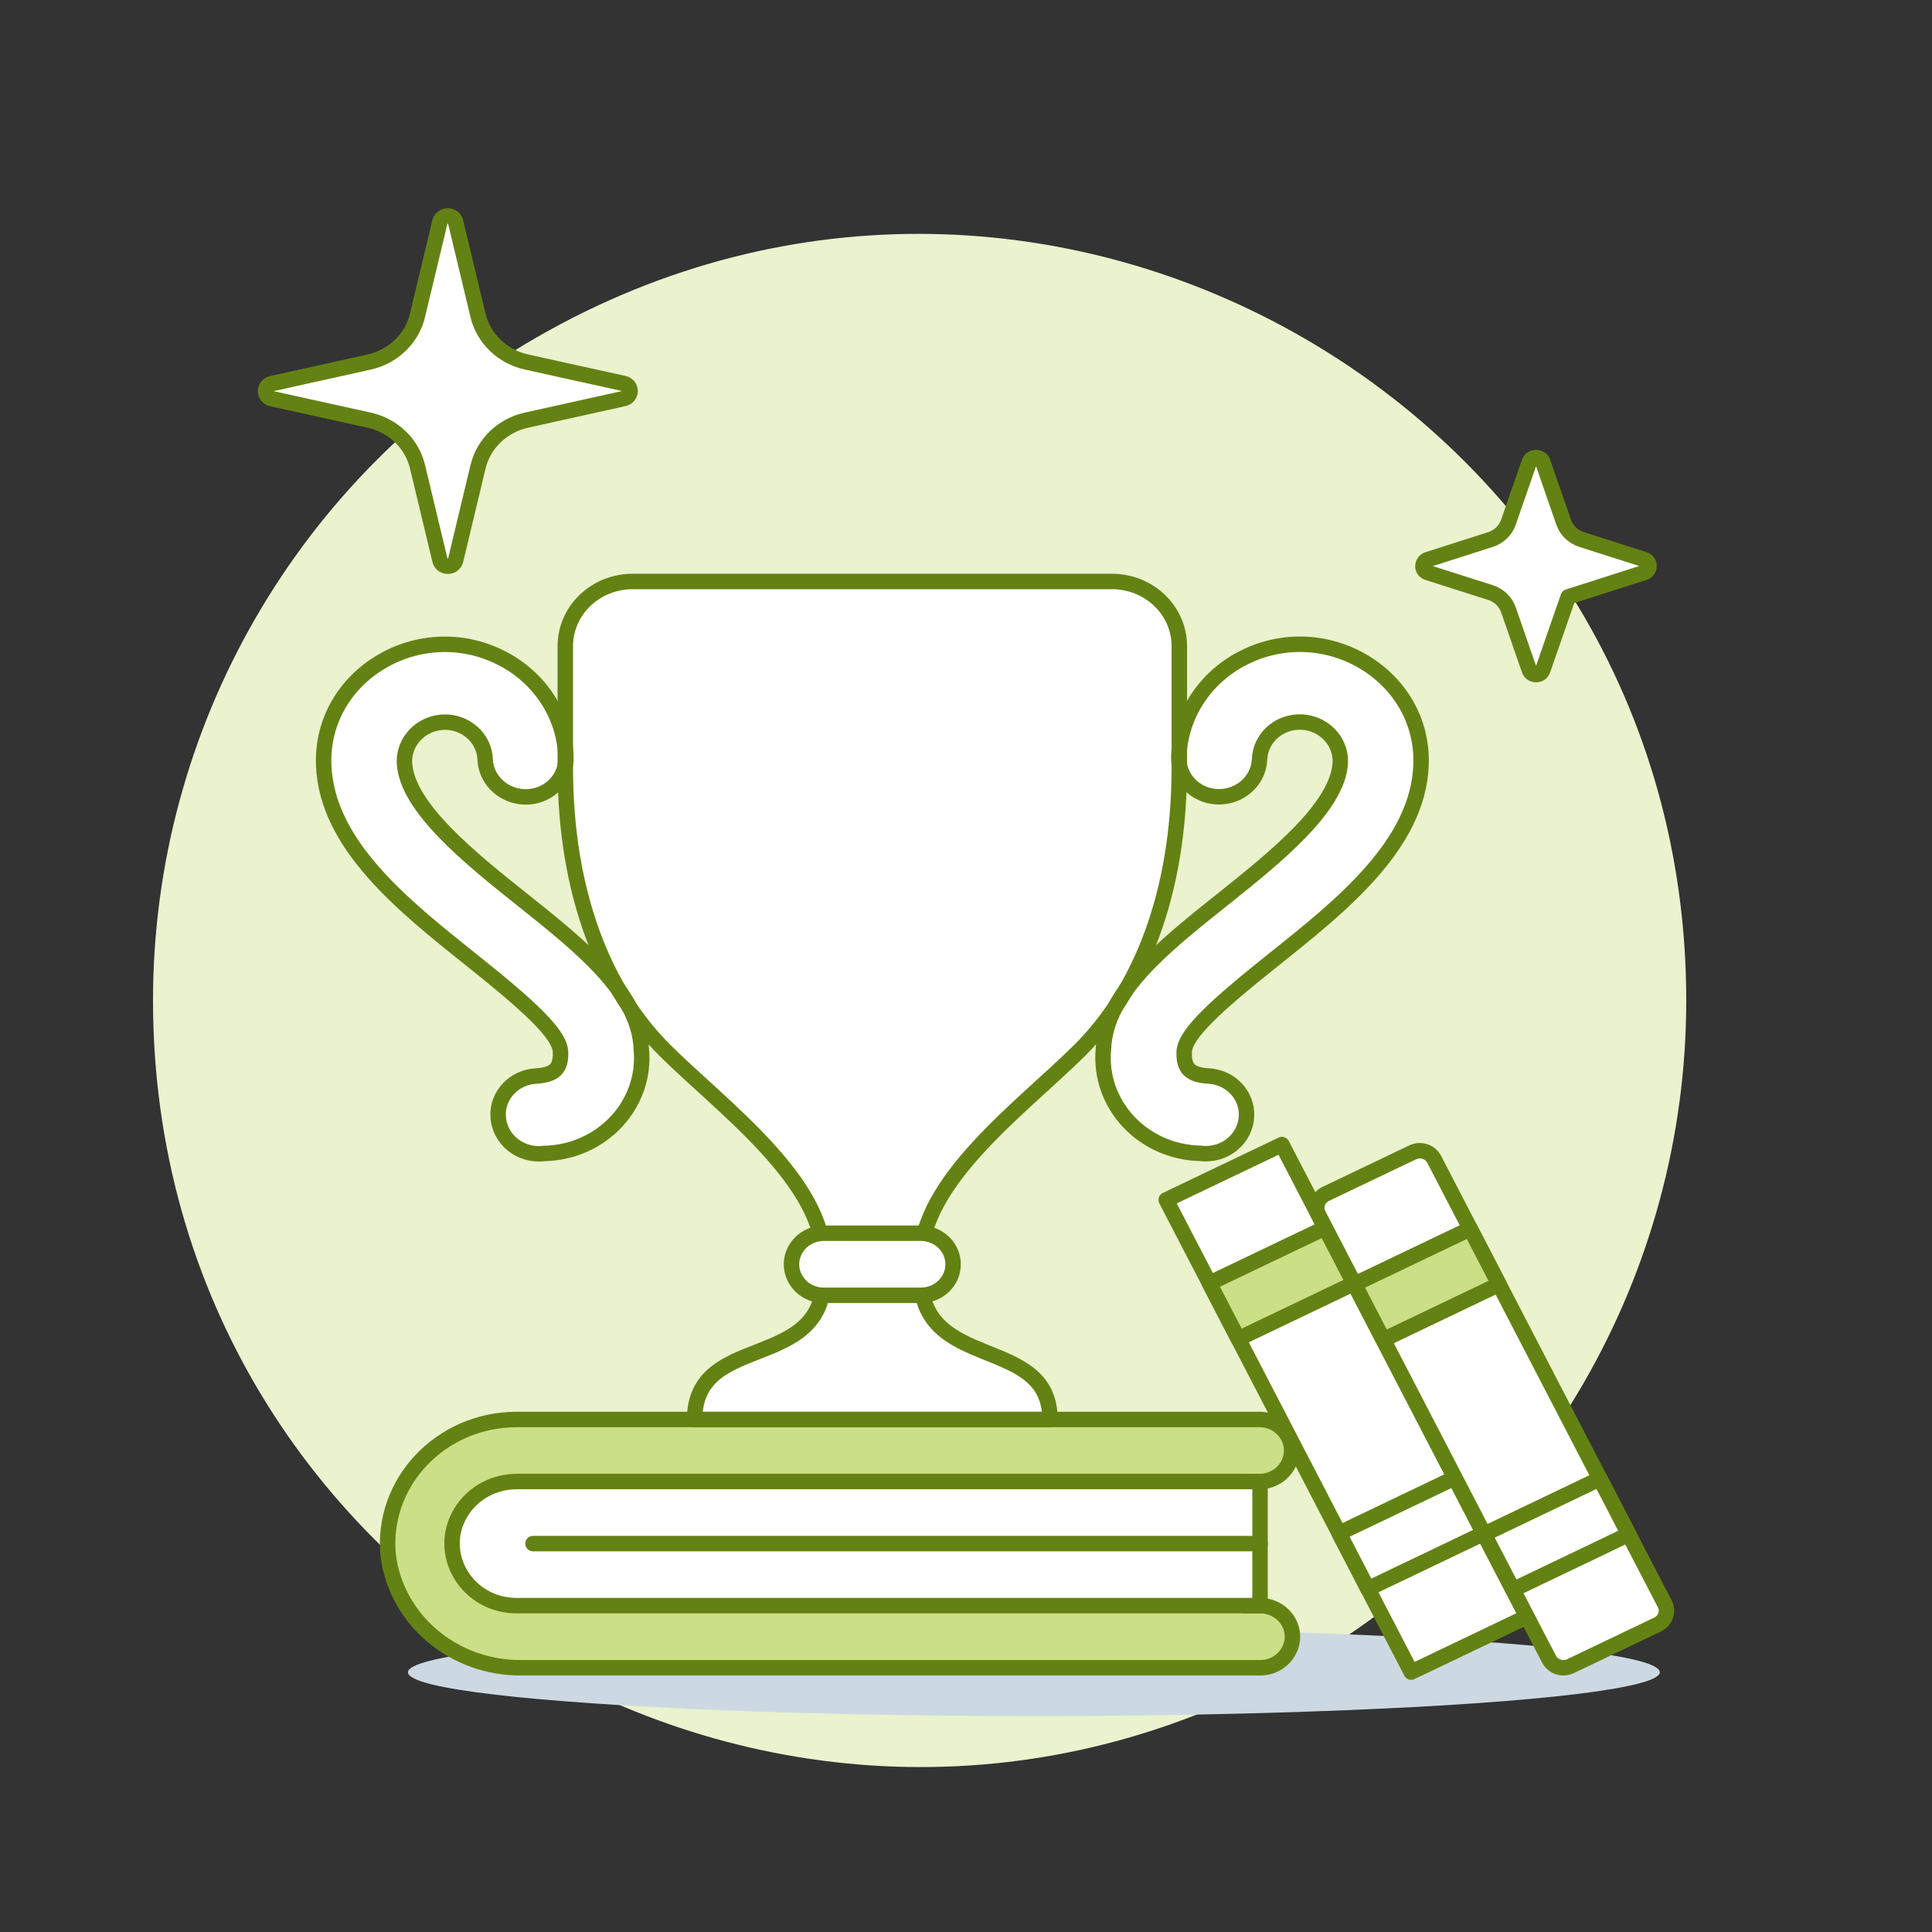
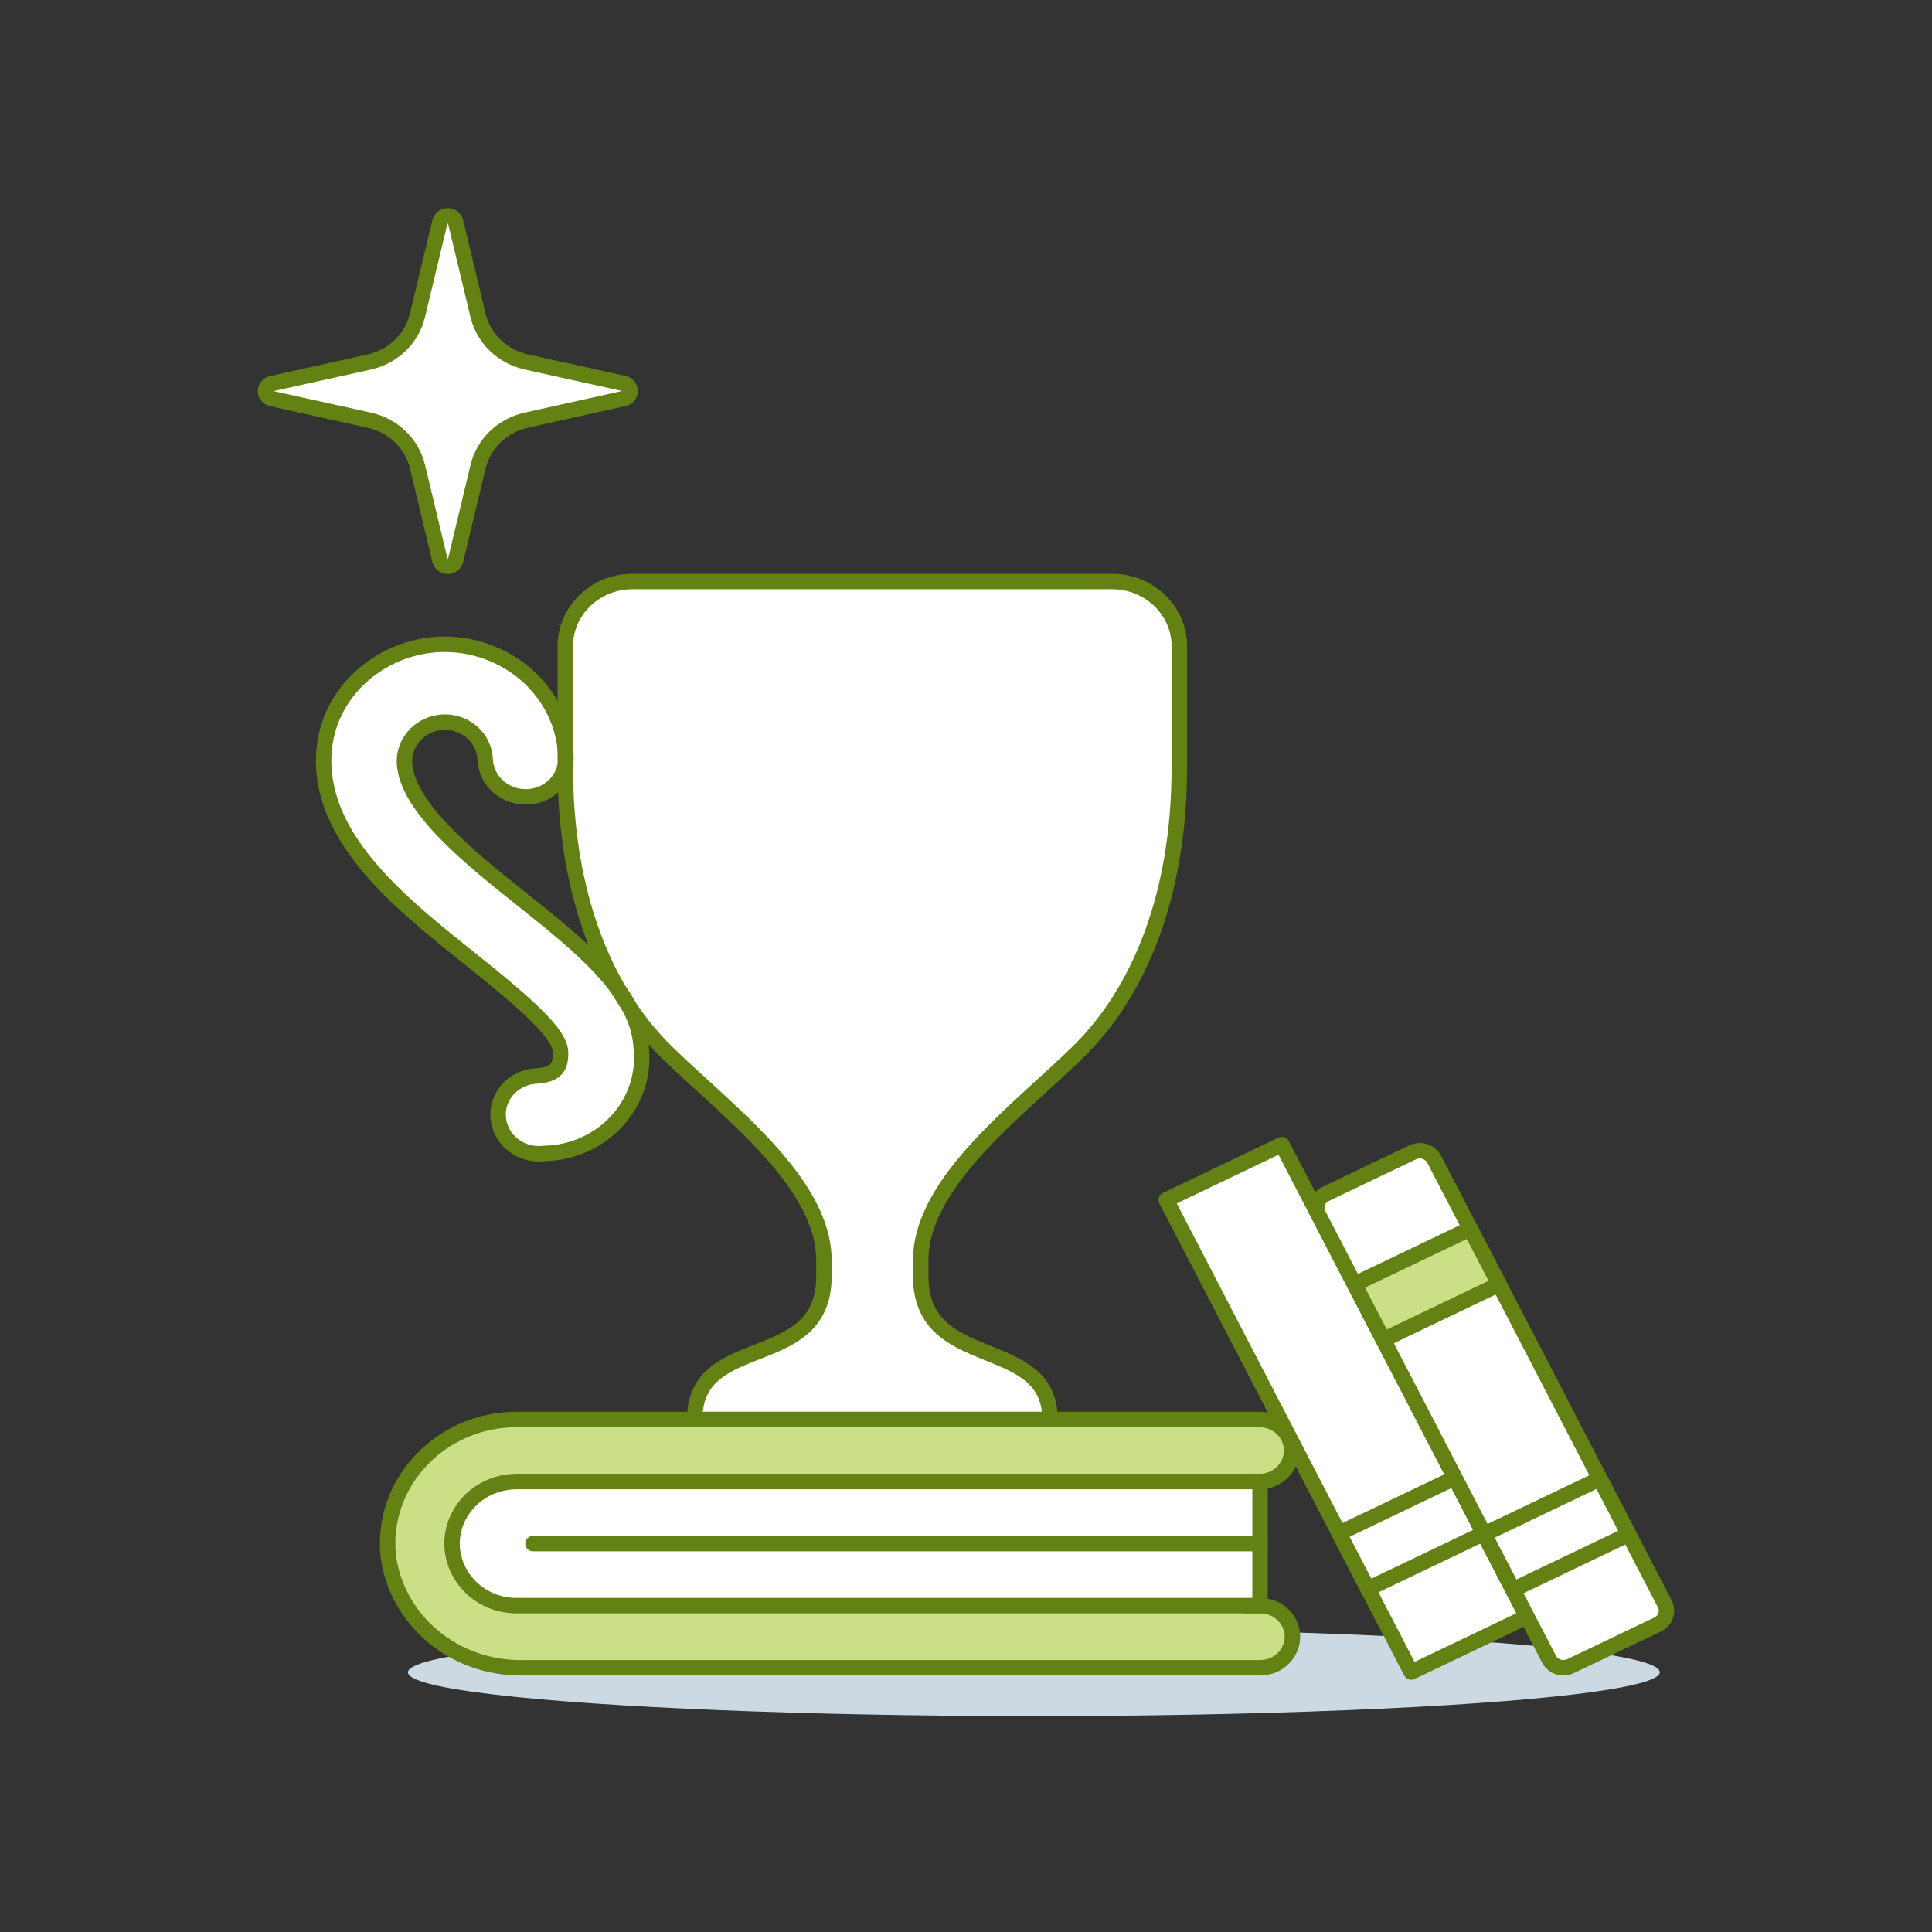
<svg xmlns="http://www.w3.org/2000/svg" id="Acheivement-1--Streamline-Ux.svg" viewBox="0 0 500 500">
  <rect x="0" y="0" width="500" height="500" fill="#333333" stroke="none" />
  <defs>
    <style>
      .cls-1 {
        fill: #cbdf86;
      }

      .cls-1, .cls-2, .cls-3, .cls-4, .cls-5 {
        stroke: #648213;
        stroke-width: 4px;
      }

      .cls-1, .cls-3, .cls-4 {
        stroke-linecap: round;
        stroke-linejoin: round;
      }

      .cls-6 {
        fill: #eaf2ce;
      }

      .cls-6, .cls-7, .cls-8, .cls-9 {
        stroke-width: 0px;
      }

      .cls-7, .cls-2, .cls-4 {
        fill: none;
      }

      .cls-8 {
        fill: #ccd9e2;
      }

      .cls-3, .cls-9, .cls-5 {
        fill: #fff;
      }
    </style>
  </defs>
-   <path class="cls-6" d="M39.6,258.92c0,152.5,165.33,247.81,297.6,171.56,61.39-35.39,99.2-100.79,99.2-171.56,0-152.5-165.33-247.81-297.6-171.56-61.39,35.39-99.2,100.79-99.2,171.56Z" />
  <path class="cls-8" d="M105.58,432.78c0,8.72,134.99,14.18,242.98,9.81,50.12-2.02,80.99-5.77,80.99-9.81,0-8.72-134.99-14.18-242.98-9.81-50.12,2.02-80.99,5.77-80.99,9.81Z" />
  <path class="cls-1" d="M100.48,402.64c2.17,16.76,17.15,29.25,34.73,28.97h190.9c6.44,0,10.46-6.69,7.24-12.05-1.49-2.48-4.25-4.02-7.24-4.02h-4.16v-32.12h4.16c6.44-.15,10.29-6.95,6.93-12.22-1.48-2.33-4.09-3.78-6.93-3.84h-192.34c-19.77,0-35.23,16.39-33.29,35.29Z" />
  <path class="cls-3" d="M326.1,415.54h-192.34c-12.87.02-20.94-13.35-14.52-24.07,2.99-4.99,8.53-8.06,14.52-8.05h192.34v32.12Z" />
  <path class="cls-4" d="M326.1,399.48h-188.16" />
  <path class="cls-3" d="M301.82,310.53l29.94-14.32,63.39,122.21-29.94,14.32-63.39-122.21Z" />
-   <path class="cls-1" d="M313,332.1l29.94-14.32,7.46,14.38-29.94,14.32-7.46-14.38Z" />
-   <path class="cls-3" d="M346.56,396.8l29.94-14.33,7.46,14.38-29.94,14.33-7.46-14.38Z" />
+   <path class="cls-3" d="M346.56,396.8l29.94-14.33,7.46,14.38-29.94,14.33-7.46-14.38" />
  <path class="cls-3" d="M430.83,415.05c1.05,1.98.2,4.41-1.88,5.39l-22.46,10.74c-2.07,1-4.58.19-5.61-1.8l-59.66-115.02c-1.04-1.98-.2-4.4,1.88-5.38l22.46-10.74c2.07-1,4.58-.19,5.61,1.8l59.66,115.02Z" />
  <path class="cls-1" d="M350.55,332.33l29.94-14.32,7.46,14.38-29.94,14.32-7.46-14.38Z" />
  <path class="cls-3" d="M384.11,397.03l29.94-14.33,7.46,14.38-29.94,14.33-7.46-14.38Z" />
  <path class="cls-9" d="M305.21,198.69v-31.46c0-9.24-7.8-16.74-17.42-16.74h-124.07c-9.62,0-17.42,7.49-17.42,16.74v31.46c0,32.66,10.19,57.67,25.85,73.21,14.87,14.74,41.08,33.71,41.08,54.23v4.22c0,24.97-33.45,14.17-33.45,37h91.96c0-22.09-33.45-12.05-33.45-37v-4.22c0-20.52,26.19-39.5,41.06-54.23,15.67-15.54,25.85-40.55,25.85-73.21Z" />
  <path class="cls-7" d="M322.6,288.82c.21-5.42-4.12-10.01-9.75-10.34-4.88-.31-6.53-1.94-6.38-6.25.17-4.69,8.32-12.04,23.26-23.97,17.47-13.93,37.28-29.73,38.03-50.29.86-23.17-24.72-38.55-46.04-27.68-9.9,5.04-16.24,14.78-16.64,25.53-.23,5.42,4.1,10.03,9.74,10.37,5.87.34,10.9-4.01,11.15-9.65.19-5.55,5.05-9.89,10.83-9.68,5.74.25,10.22,4.87,10.07,10.38-.42,11.56-17.07,24.85-30.45,35.52-15.6,12.44-30.32,24.18-30.85,38.75-1.36,14.28,10.18,26.67,25.11,26.97,6.16.79,11.68-3.68,11.91-9.64Z" />
-   <path class="cls-5" d="M322.6,288.82c.21-5.42-4.12-10.01-9.75-10.34-4.88-.31-6.53-1.94-6.38-6.25.17-4.69,8.32-12.04,23.26-23.97,17.47-13.93,37.28-29.73,38.03-50.29.86-23.17-24.72-38.55-46.04-27.68-9.9,5.04-16.24,14.78-16.64,25.53-.23,5.42,4.1,10.03,9.74,10.37,5.87.34,10.9-4.01,11.15-9.65.19-5.55,5.05-9.89,10.83-9.68,5.74.25,10.22,4.87,10.07,10.38-.42,11.56-17.07,24.85-30.45,35.52-15.6,12.44-30.32,24.18-30.85,38.75-1.36,14.28,10.18,26.67,25.11,26.97,6.16.79,11.68-3.68,11.91-9.64Z" />
  <path class="cls-9" d="M128.91,288.82c-.21-5.43,4.13-10.02,9.77-10.34,4.88-.31,6.53-1.94,6.38-6.25-.17-4.69-8.32-12.04-23.26-23.97-17.48-13.93-37.28-29.73-38.03-50.29-.85-23.17,24.73-38.54,46.05-27.66,9.89,5.05,16.23,14.78,16.63,25.54.23,5.42-4.1,10.03-9.74,10.37-5.87.34-10.9-4.01-11.15-9.65-.19-5.55-5.05-9.89-10.82-9.68-5.74.25-10.21,4.87-10.07,10.38.42,11.56,17.07,24.85,30.45,35.52,15.6,12.44,30.32,24.18,30.85,38.75,1.36,14.28-10.18,26.67-25.11,26.97-6.17.8-11.72-3.69-11.93-9.67Z" />
  <path class="cls-2" d="M128.91,288.82c-.21-5.43,4.13-10.02,9.77-10.34,4.88-.31,6.53-1.94,6.38-6.25-.17-4.69-8.32-12.04-23.26-23.97-17.48-13.93-37.28-29.73-38.03-50.29-.85-23.17,24.73-38.54,46.05-27.66,9.89,5.05,16.23,14.78,16.63,25.54.23,5.42-4.1,10.03-9.74,10.37-5.87.34-10.9-4.01-11.15-9.65-.19-5.55-5.05-9.89-10.82-9.68-5.74.25-10.21,4.87-10.07,10.38.42,11.56,17.07,24.85,30.45,35.52,15.6,12.44,30.32,24.18,30.85,38.75,1.36,14.28-10.18,26.67-25.11,26.97-6.17.8-11.72-3.69-11.93-9.67Z" />
  <path class="cls-4" d="M305.21,198.69v-31.46c0-9.24-7.8-16.74-17.42-16.74h-124.07c-9.62,0-17.42,7.49-17.42,16.74v31.46c0,32.66,10.19,57.67,25.85,73.21,14.87,14.74,41.08,33.71,41.08,54.23v4.22c0,24.97-33.45,14.17-33.45,37h91.96c0-22.09-33.45-12.05-33.45-37v-4.22c0-20.52,26.19-39.5,41.06-54.23,15.67-15.54,25.85-40.55,25.85-73.21Z" />
-   <path class="cls-5" d="M246.66,327.2c0,4.43-3.74,8.03-8.36,8.03h-25.09c-6.44,0-10.46-6.69-7.24-12.05,1.49-2.48,4.25-4.02,7.24-4.02h25.09c4.62,0,8.36,3.6,8.36,8.03Z" />
  <path class="cls-3" d="M123.73,120.77c1.43-5.99,6.3-10.66,12.53-12.04l25.16-5.58c1.57-.32,2.19-2.14,1.12-3.29-.3-.32-.69-.54-1.12-.62l-25.16-5.55c-6.23-1.38-11.1-6.06-12.54-12.04l-5.8-24.17c-.32-1.51-2.22-2.12-3.42-1.1-.34.29-.57.67-.66,1.1l-5.8,24.15c-1.43,5.99-6.29,10.68-12.52,12.07l-25.14,5.57c-1.57.32-2.19,2.14-1.12,3.29.3.32.69.54,1.12.62l25.14,5.55c6.23,1.38,11.1,6.05,12.53,12.04l5.8,24.17c.32,1.51,2.22,2.12,3.42,1.1.34-.29.57-.67.66-1.1l5.79-24.16Z" />
-   <path class="cls-3" d="M405.84,154.47l19.69-6.3c1.35-.44,1.7-2.12.62-3.02-.18-.15-.39-.27-.62-.35l-16.18-5.16c-2.21-.71-3.94-2.37-4.68-4.49l-5.39-15.54c-.45-1.3-2.19-1.64-3.13-.62-.17.18-.29.39-.37.62l-5.4,15.54c-.73,2.12-2.47,3.79-4.68,4.49l-16.19,5.18c-1.35.43-1.71,2.1-.65,3.01.19.16.41.28.65.36l16.19,5.15c2.21.71,3.95,2.37,4.68,4.49l5.4,15.55c.45,1.3,2.19,1.64,3.13.62.17-.18.29-.39.37-.62l6.57-18.92Z" />
</svg>